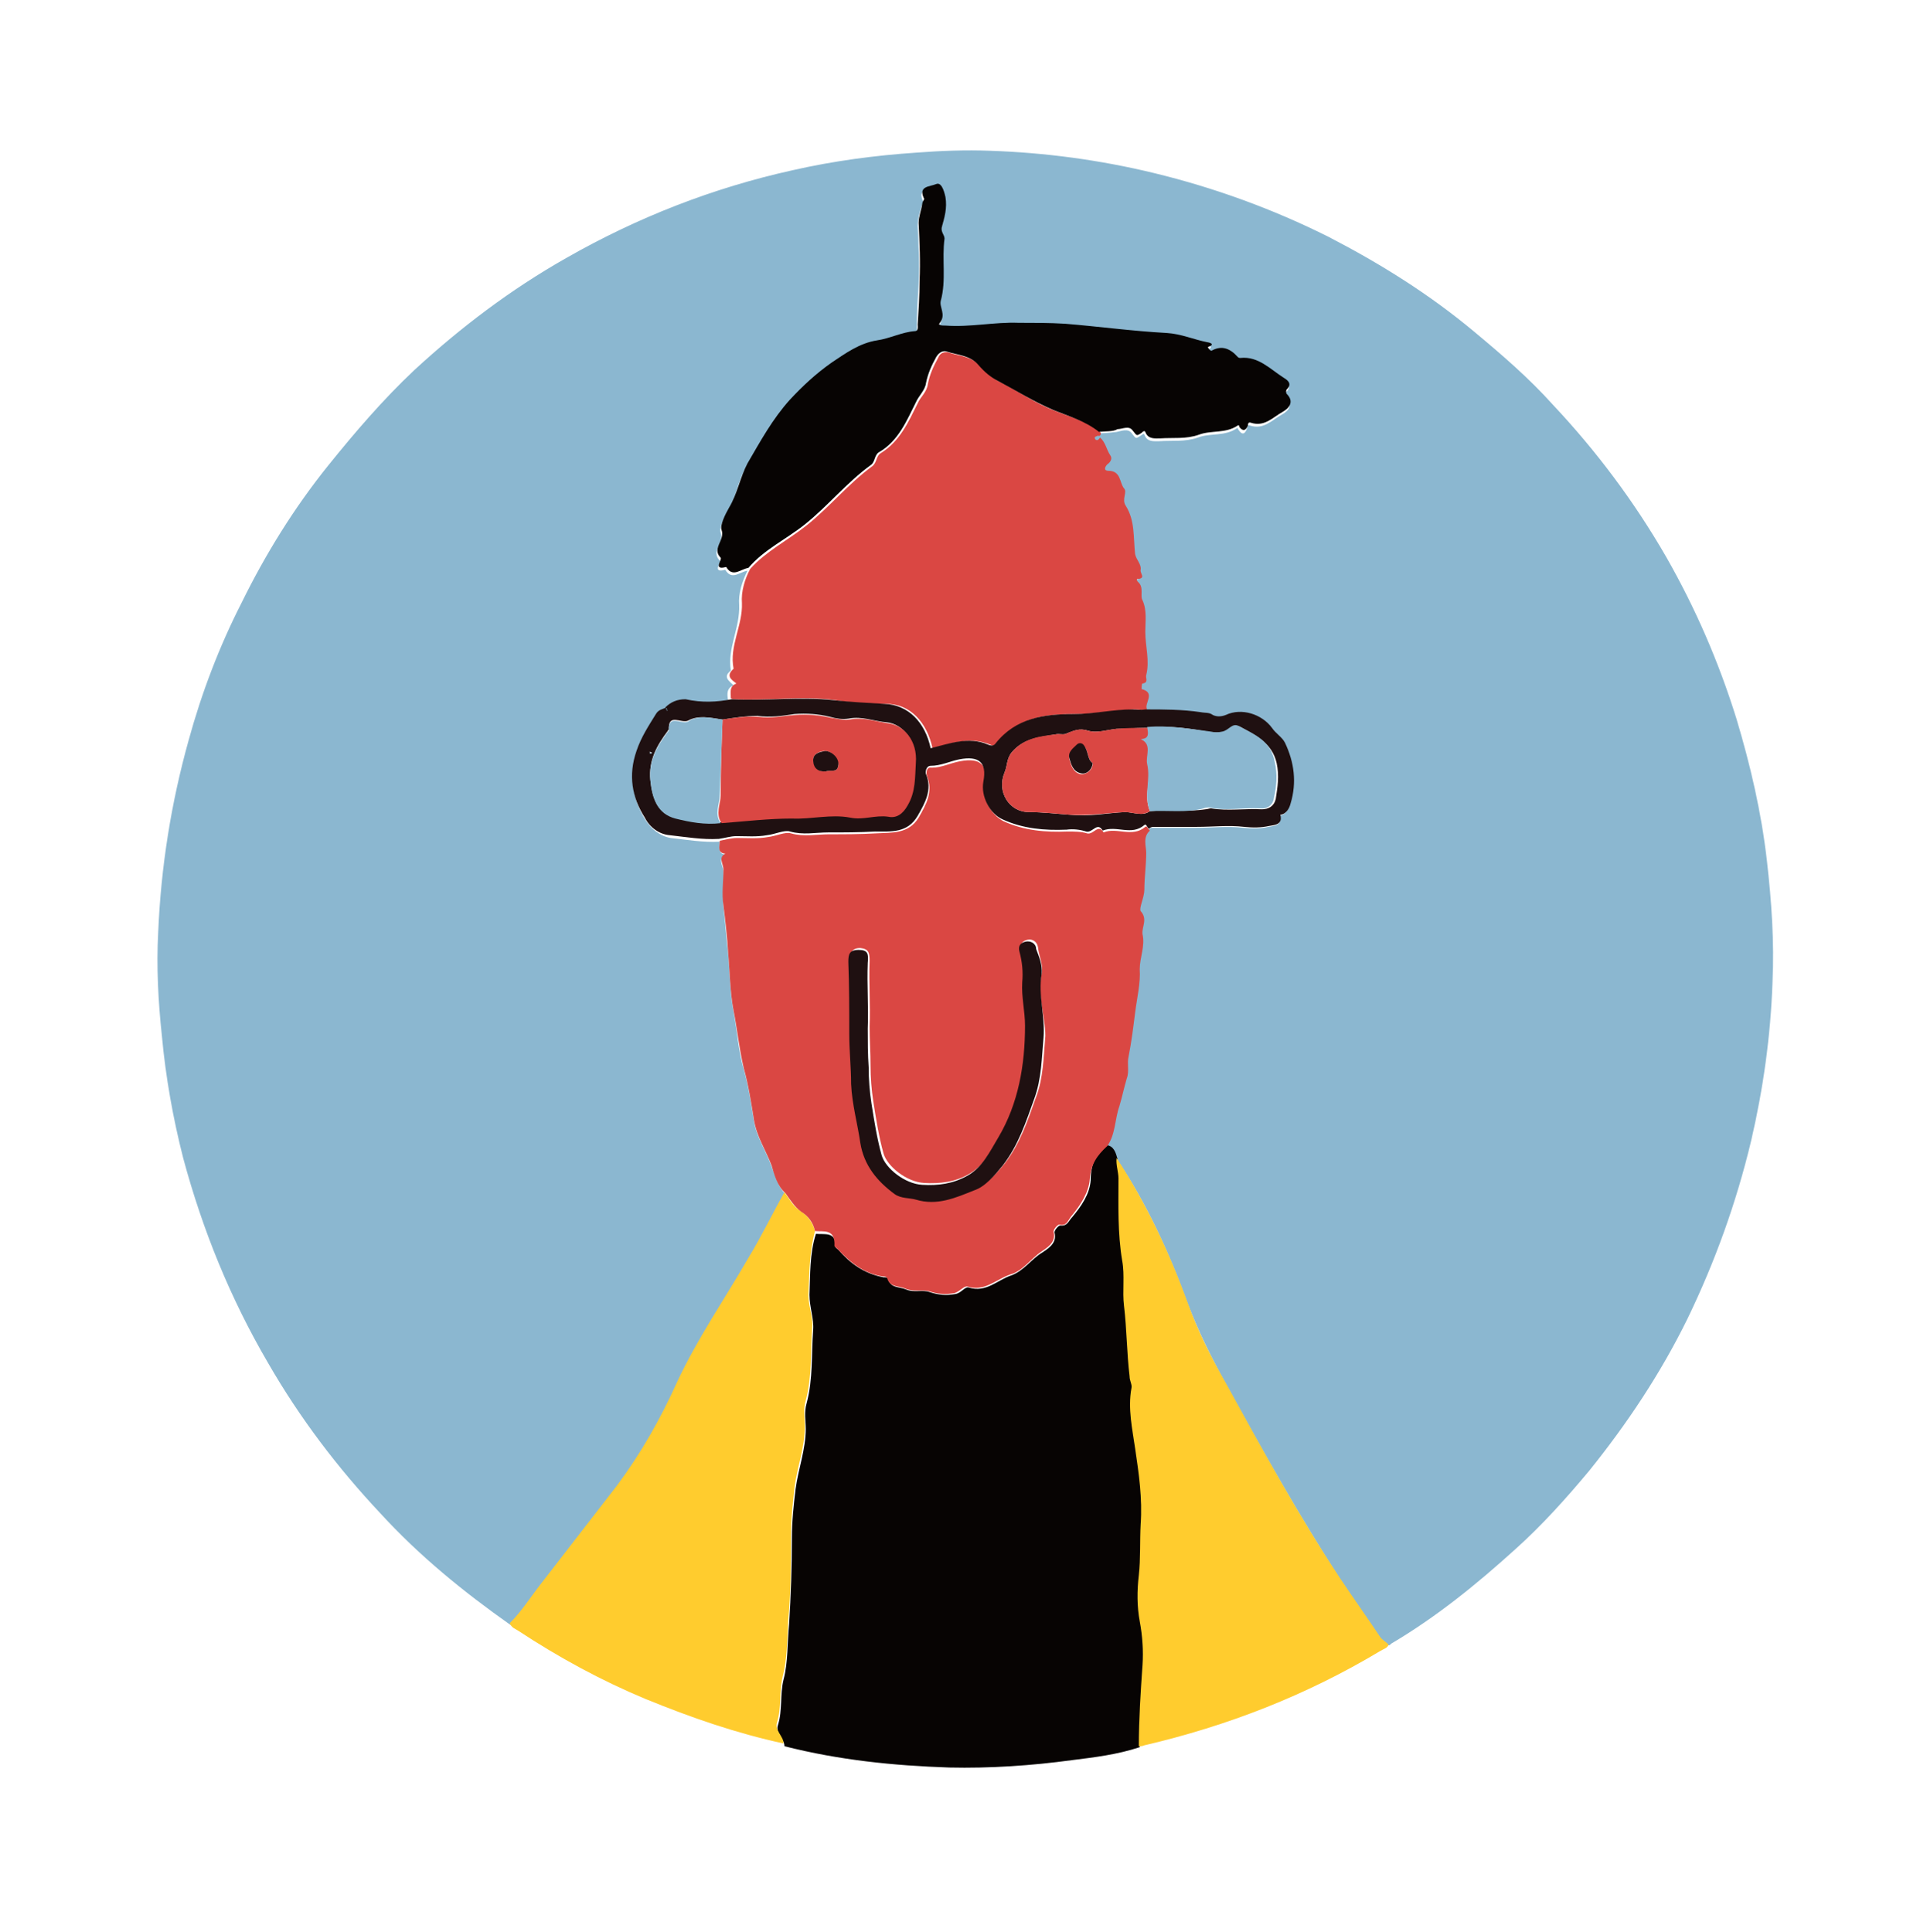
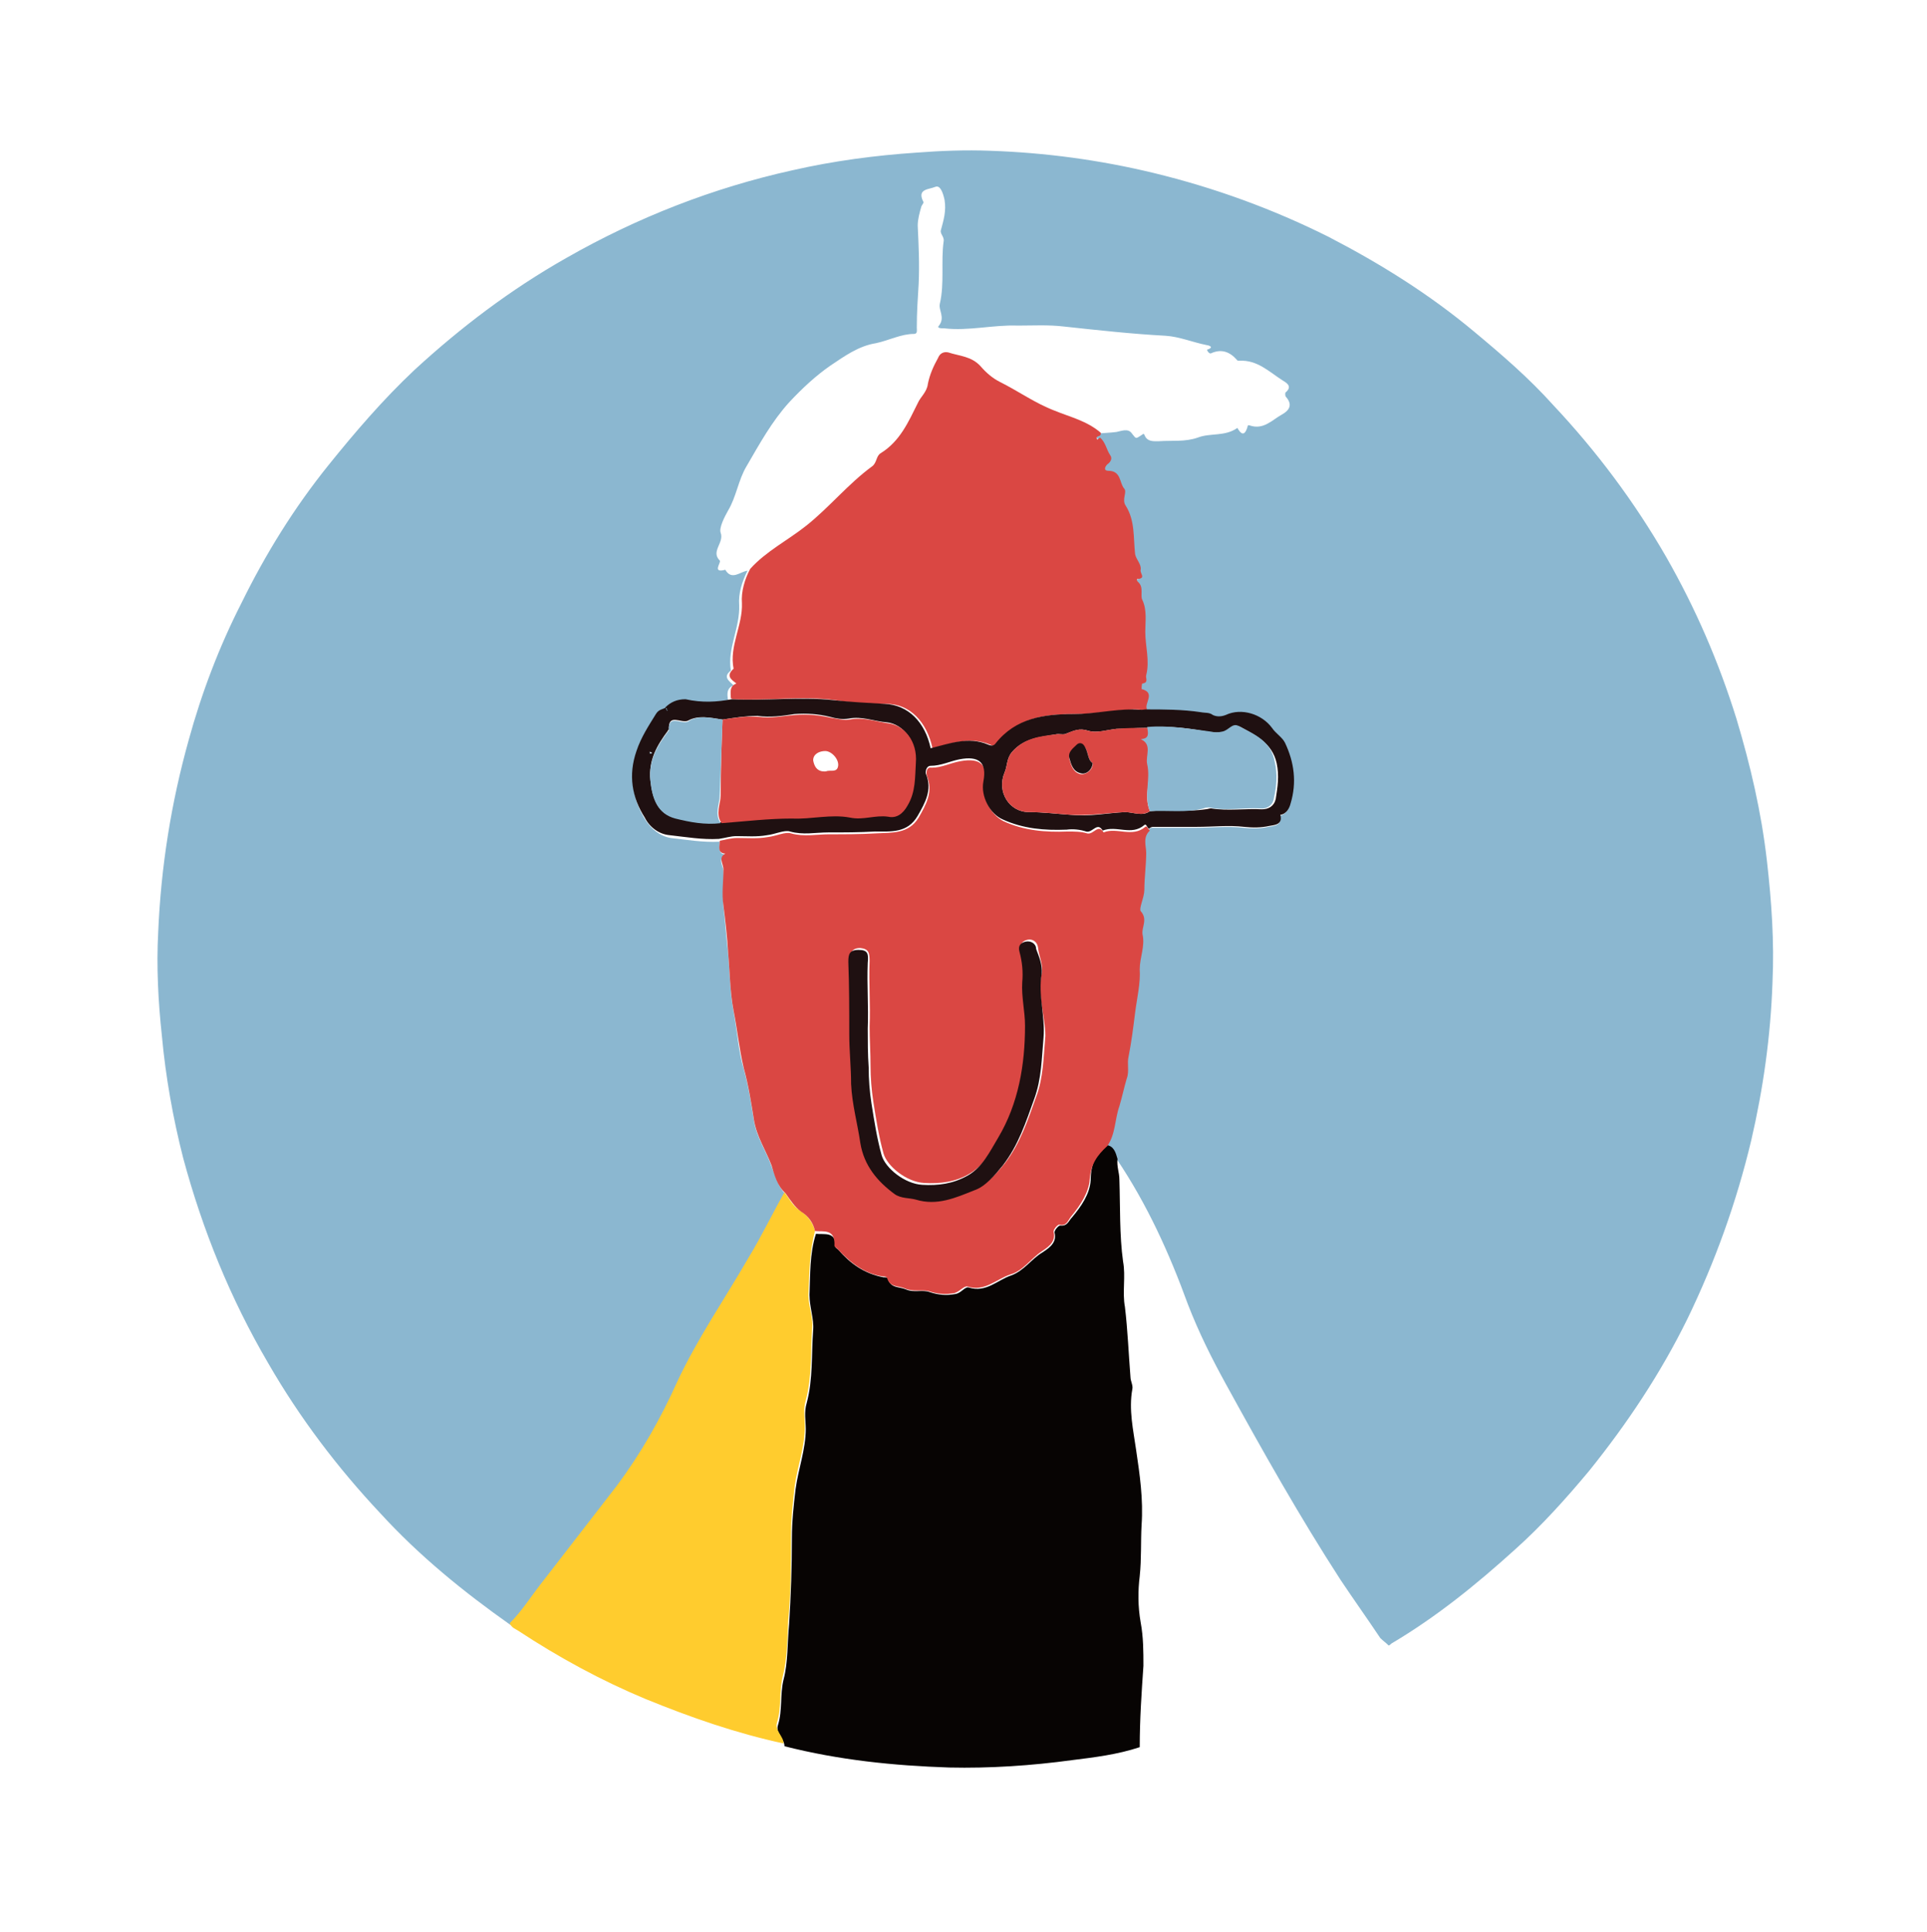
<svg xmlns="http://www.w3.org/2000/svg" version="1.2" viewBox="0 0 208.3 208.9" baseProfile="tiny-ps">
  <title>Symptomato</title>
  <path d="M55.2,175.7c-5.1-3.6-9.9-7.5-14.1-12.1c-4.6-4.9-8.7-10.3-12.1-16.2c-4.1-7-7.1-14.4-9.2-22.2  c-1.1-4.3-1.9-8.8-2.3-13.2c-0.4-3.7-0.6-7.5-0.4-11.2c0.3-7.1,1.4-14,3.3-20.8c1.4-5.1,3.3-10.1,5.7-14.8  c2.6-5.3,5.7-10.3,9.4-14.9c2.9-3.6,5.9-7.1,9.3-10.3c5-4.6,10.4-8.7,16.4-12.1c7.7-4.4,15.9-7.6,24.5-9.5c4.4-1,8.9-1.6,13.4-1.9  c2.6-0.2,5.3-0.3,7.9-0.2c6,0.2,11.9,1,17.7,2.4c6.6,1.6,12.9,3.9,18.9,6.9c5.6,2.9,10.9,6.2,15.8,10.3c3,2.5,5.9,5,8.5,7.9  c4.7,5,8.8,10.5,12.2,16.4c3.2,5.6,5.7,11.4,7.6,17.5c1.5,5,2.7,10.1,3.3,15.4c0.5,4.4,0.8,8.7,0.6,13.1c-0.2,5.8-1,11.5-2.3,17.1  c-1.6,6.7-3.9,13.1-6.9,19.3c-2.9,5.9-6.5,11.3-10.6,16.4c-2.5,3-5.1,5.9-8,8.5c-4.2,3.8-8.5,7.3-13.4,10.2  c-0.1,0.1-0.2,0.2-0.3,0.2c-0.3-0.3-0.6-0.5-0.9-0.8c-1.4-2.1-2.9-4.2-4.3-6.3c-4.4-6.8-8.4-13.9-12.3-21c-1.6-2.9-3-5.7-4.2-8.8  c-2-5.5-4.4-10.8-7.7-15.7c-0.2-0.6-0.3-1.3-1.2-1.5c1-1.3,0.9-2.8,1.3-4.3c0.3-1,0.5-2.1,0.8-3c0.3-0.8,0.1-1.6,0.2-2.4  c0.3-1.6,0.5-3.2,0.7-4.7c0.2-1.6,0.6-3.1,0.5-4.7c-0.1-1.3,0.6-2.5,0.3-3.8c-0.2-0.8,0.6-1.6-0.2-2.5c-0.2-0.2,0.4-1.4,0.4-2.3  c0-1.3,0.2-2.6,0.2-4c0-0.7-0.4-1.7,0.4-2.4c0.1-0.1,0.3-0.2,0.4-0.2c1.6,0,3.2,0,4.8,0c1.7,0,3.4-0.2,5.1,0  c0.9,0.1,1.9,0.1,2.7-0.1c0.5-0.1,1.6-0.1,1.2-1.2c0.7-0.1,1-0.8,1.1-1.2c0.6-2.2,0.4-4.5-0.6-6.6c-0.3-0.6-1-1.1-1.4-1.6  c-1.1-1.5-3.4-2.1-5-1.4c-0.4,0.2-1,0.2-1.4,0c-0.4-0.3-0.9-0.3-1.3-0.3c-2-0.3-4-0.3-6-0.3c-0.4-0.7,1-1.8-0.6-2.2  c0,0,0-0.6,0.1-0.6c0.6-0.1,0.3-0.6,0.4-0.9c0.4-1.6-0.1-3.1-0.1-4.7c0-1.1,0.2-2.2-0.3-3.4c-0.2-0.5,0.3-1.4-0.5-2  c-0.1-0.1-0.1-0.3,0-0.3c0.9-0.1,0.3-0.7,0.3-1c0.1-0.7-0.5-1.1-0.6-1.7c-0.2-1.8,0.1-3.6-1-5.2c-0.4-0.7,0.2-1.4-0.2-1.9  c-0.6-0.6-0.4-2-1.7-1.9c-0.4,0-0.4-0.4-0.1-0.7c0.3-0.3,0.6-0.6,0.3-1c-0.4-0.6-0.5-1.4-1.1-1.9c-0.1-0.1-0.1-0.1-0.2-0.2  c0-0.1,0-0.2,0.1-0.3c0.7-0.1,1.5-0.1,2.2-0.2c0.5-0.1,1.2-0.4,1.6,0.1c0.5,0.6,0.4,0.7,1,0.3c0.2-0.1,0.3-0.3,0.4-0.1  c0.3,0.8,1,0.7,1.6,0.7c1.4-0.1,2.8,0.1,4.2-0.4c1.3-0.5,2.9-0.1,4.2-1c0.1-0.1,0.1,0.1,0.2,0.2c0.4,0.6,0.7,0.4,0.9-0.2  c0.1-0.2,0-0.4,0.3-0.3c1.5,0.5,2.4-0.6,3.5-1.2c0.7-0.4,1.2-1,0.4-1.9c-0.1-0.1-0.1-0.5,0-0.5c0.8-0.7-0.1-1.1-0.4-1.3  c-1.4-0.9-2.7-2.2-4.6-2.1c-0.1,0-0.3,0-0.3-0.1c-0.8-0.9-1.7-1.2-2.8-0.7c-0.2,0.1-0.5-0.4-0.4-0.4c0.9-0.3,0-0.5-0.1-0.5  c-1.5-0.3-2.9-0.9-4.4-1c-3.7-0.2-7.3-0.6-11-1c-1.7-0.2-3.3-0.1-5-0.1c-2.6-0.1-5.3,0.6-7.9,0.3c-0.3,0-0.9,0-0.6-0.3  c0.7-0.9-0.1-1.7,0.1-2.4c0.5-2.2,0.1-4.5,0.4-6.7c0.1-0.5-0.4-0.8-0.3-1.2c0.3-1.1,0.6-2.1,0.4-3.3c-0.2-0.9-0.5-1.6-1-1.4  c-0.7,0.3-2,0.2-1.3,1.6c0.1,0.1-0.1,0.3-0.2,0.5c-0.2,0.7-0.4,1.4-0.4,2.1c0.1,2.1,0.2,4.2,0.1,6.3c-0.1,1.6-0.2,3.1-0.2,4.7  c0,0.3,0.1,0.7-0.3,0.7c-1.4,0-2.7,0.7-4.1,1c-1.9,0.3-3.4,1.4-4.9,2.4c-1.6,1.1-3.1,2.5-4.5,4c-1.9,2.1-3.2,4.5-4.6,6.9  c-0.9,1.5-1.1,3.3-2,4.8c-0.4,0.7-1,1.9-0.8,2.4c0.4,1.1-1.1,2-0.1,3c0.2,0.2-0.9,1.4,0.6,1c0.7,1.2,1.6,0.2,2.4,0.1  c-0.6,1.2-1,2.5-0.9,3.7c0.1,2.5-1.3,4.7-0.9,7.1c-0.9,0.7-0.2,1.1,0.3,1.6c-0.8,0.3-0.7,1-0.6,1.6c0,0,0.2,0.1,0.3,0.1  c-1.6,0.3-3.3,0.4-4.9,0.3c-0.9-0.1-1.6,0.2-2.2,0.9l0,0C71.7,77,71.3,77,71,77.5c-0.8,1.3-1.6,2.5-2.1,4c-0.9,2.6-0.5,5,0.9,7.2  c0.6,0.9,1.5,1.7,2.7,1.9c1.8,0.2,3.5,0.5,5.3,0.4c0,0,0,0.1,0,0.1c0,0.5-0.2,1.2,0.6,1.3c-0.8,0.5-0.3,1.1-0.2,1.7  c0.1,1.3-0.1,2.6,0,3.9c0.2,1.7,0.3,3.4,0.5,5c0.2,2.1,0.2,4.3,0.6,6.4c0.4,2.1,0.5,4.2,1.1,6.2c0.5,1.8,0.8,3.7,1.1,5.6  c0.3,1.8,1.3,3.2,1.9,4.9c0.4,1,0.7,2.2,1.5,3c-1.3,2.4-2.5,4.8-3.9,7.1c-2.6,4.4-5.5,8.7-7.7,13.4c-1.8,3.9-3.9,7.7-6.5,11.2  c-2.7,3.6-5.5,7.1-8.2,10.6C57.6,172.8,56.5,174.3,55.2,175.7z" fill="#8BB7D0" />
  <path d="M119.6,123.8c0.8,0.1,1,0.8,1.2,1.5c-0.1,0.8,0.2,1.5,0.2,2.2c0.1,3,0,6,0.4,8.9c0.3,1.6-0.1,3.3,0.2,4.9  c0.3,2.5,0.4,5.1,0.6,7.6c0,0.4,0.3,0.9,0.2,1.3c-0.4,2.2,0.1,4.4,0.4,6.5c0.4,2.7,0.8,5.4,0.6,8.2c-0.1,1.8,0,3.6-0.2,5.5  c-0.2,1.6-0.2,3.3,0.1,5c0.3,1.6,0.3,3.2,0.3,4.7c-0.2,2.9-0.4,5.8-0.4,8.8c-2.4,0.8-4.9,1.1-7.3,1.4c-4.4,0.6-8.9,0.9-13.3,0.8  c-6-0.2-11.9-0.8-17.8-2.3c0-0.8-1-1.4-0.7-2.3c0.5-1.6,0.2-3.3,0.6-4.9c0.5-1.9,0.4-4,0.6-6c0.2-3.1,0.3-6.2,0.3-9.3  c0-1.8,0.2-3.6,0.4-5.3c0.3-2.2,1.1-4.3,1.1-6.5c0-0.9-0.2-1.8,0.1-2.8c0.7-2.6,0.5-5.3,0.7-7.9c0.1-1.2-0.4-2.5-0.4-3.8  c0.1-2.2,0-4.4,0.7-6.6c0.9,0.1,2.2-0.3,2.1,1.4c0,0.1,0.2,0.2,0.3,0.3c1.3,1.5,2.8,2.6,4.9,3c0.2,0,0.5,0,0.5,0.2  c0.3,1,1.2,0.8,1.9,1.1c0.9,0.4,1.8,0,2.6,0.3c0.9,0.3,1.8,0.4,2.8,0.2c0.6-0.1,1-0.8,1.4-0.7c1.9,0.6,3.1-0.8,4.6-1.3  c1.4-0.5,2.2-1.8,3.4-2.5c0.4-0.3,1.6-0.9,1.3-2.1c-0.1-0.2,0.4-0.8,0.6-0.8c0.8,0.1,0.9-0.5,1.3-0.9c1-1.2,1.9-2.5,2-4  C117.9,125.8,118.5,124.7,119.6,123.8z" fill="#070403" />
  <path d="M88.1,133.1c-0.6,2.2-0.6,4.4-0.7,6.6c-0.1,1.3,0.5,2.6,0.4,3.8c-0.2,2.6,0,5.3-0.7,7.9c-0.3,1-0.1,1.9-0.1,2.8  c0,2.3-0.8,4.3-1.1,6.5c-0.2,1.8-0.4,3.6-0.4,5.3c0,3.1,0,6.2-0.3,9.3c-0.1,2-0.1,4.1-0.6,6c-0.4,1.7-0.1,3.3-0.6,4.9  c-0.3,0.9,0.7,1.5,0.7,2.3c-5.1-1.1-10-2.8-14.9-4.8c-4.8-2-9.4-4.5-13.8-7.4c-0.3-0.2-0.7-0.3-0.9-0.8c1.3-1.3,2.3-2.9,3.4-4.3  c2.7-3.5,5.5-7.1,8.2-10.6c2.6-3.5,4.7-7.2,6.5-11.2c2.2-4.7,5.1-8.9,7.7-13.4c1.4-2.3,2.6-4.8,3.9-7.1c0.5,0.7,0.9,1.5,1.7,2  C87.4,131.5,87.9,132.3,88.1,133.1z" fill="#FFCC2E" />
-   <path d="M123.1,188.8c0-2.9,0.2-5.9,0.4-8.8c0.1-1.5,0-3.1-0.3-4.7c-0.3-1.6-0.3-3.3-0.1-5c0.2-1.8,0.1-3.7,0.2-5.5  c0.2-2.8-0.2-5.5-0.6-8.2c-0.3-2.1-0.8-4.3-0.4-6.5c0.1-0.4-0.2-0.8-0.2-1.3c-0.3-2.5-0.3-5.1-0.6-7.6c-0.2-1.6,0.1-3.3-0.2-4.9  c-0.5-3-0.4-6-0.4-8.9c0-0.7-0.3-1.5-0.2-2.2c3.2,4.9,5.7,10.2,7.7,15.7c1.1,3.1,2.6,6,4.2,8.8c3.9,7.1,7.8,14.2,12.3,21  c1.4,2.1,2.9,4.2,4.3,6.3c0.2,0.3,0.6,0.5,0.9,0.8c-0.1,0.4-0.6,0.5-0.9,0.7c-8,4.8-16.5,8.1-25.5,10.2  C123.5,188.8,123.3,188.8,123.1,188.8z" fill="#FFCC2E" />
  <path d="M88.1,133.1c-0.2-0.9-0.7-1.6-1.5-2.1c-0.7-0.5-1.2-1.3-1.7-2c-0.9-0.8-1.2-2-1.5-3c-0.6-1.6-1.6-3.1-1.9-4.9  c-0.3-1.9-0.6-3.8-1.1-5.6c-0.5-2.1-0.7-4.2-1.1-6.2c-0.4-2.1-0.4-4.2-0.6-6.4c-0.1-1.7-0.3-3.4-0.5-5c-0.2-1.3,0-2.6,0-3.9  c0-0.6-0.6-1.3,0.2-1.7c-0.9-0.1-0.6-0.8-0.6-1.3c0,0,0-0.1,0-0.1c0.6-0.1,1.2-0.3,1.9-0.3c1.1,0,2.2,0.1,3.3-0.1  c0.9-0.1,1.9-0.6,2.5-0.4c1.4,0.4,2.8,0.1,4.1,0.1c1.7,0,3.4,0,5.1-0.1c1.7-0.1,3.5,0.1,4.6-1.7c0.8-1.4,1.6-2.8,0.9-4.5  c-0.1-0.3-0.1-1,0.5-0.9c1.1,0,2-0.5,3.1-0.7c2.2-0.4,3,0.4,2.6,2.4c-0.3,1.5,0.7,3.4,2.1,4.1c2.2,1,4.5,1.2,6.9,1.1  c0.7,0,1.5,0,2.1,0.2c0.7,0.2,1.2-1.1,1.8-0.1c1.4-0.6,3.1,0.6,4.5-0.6c0.2-0.2,0.3,0.3,0.5,0.4c-0.8,0.7-0.4,1.7-0.4,2.4  c0,1.3-0.2,2.7-0.2,4c0,0.8-0.6,2-0.4,2.3c0.8,0.9,0.1,1.7,0.2,2.5c0.3,1.3-0.3,2.5-0.3,3.8c0.1,1.5-0.3,3.1-0.5,4.7  c-0.2,1.6-0.4,3.2-0.7,4.7c-0.2,0.8,0.1,1.6-0.2,2.4c-0.3,1-0.5,2-0.8,3c-0.5,1.4-0.4,3-1.3,4.3c-1.1,1-1.8,2-1.9,3.6  c-0.1,1.4-1,2.8-2,4c-0.4,0.5-0.5,1.1-1.3,0.9c-0.2,0-0.7,0.6-0.6,0.8c0.3,1.2-0.9,1.8-1.3,2.1c-1.2,0.8-2,2.1-3.4,2.5  c-1.5,0.5-2.8,1.9-4.6,1.3c-0.4-0.1-0.8,0.5-1.4,0.7c-1,0.2-1.9,0.1-2.8-0.2c-0.8-0.2-1.7,0.1-2.6-0.3c-0.7-0.3-1.6-0.1-1.9-1.1  c-0.1-0.2-0.3-0.2-0.5-0.2c-2-0.3-3.5-1.5-4.9-3c-0.1-0.1-0.3-0.2-0.3-0.3C90.3,132.8,89,133.2,88.1,133.1z M112.6,105.3  c0.2-1-0.3-1.9-0.4-2.9c-0.1-0.6-0.6-0.9-1.1-0.8c-0.5,0.1-0.9,0.4-0.7,1.1c0.3,1.1,0.3,2.2,0.3,3.3c-0.1,1.6,0.3,3.1,0.3,4.7  c0,4.3-0.7,8.4-2.9,12.1c-0.9,1.5-1.6,3.1-3.3,4.1c-1.5,0.9-3.2,1.1-4.9,1c-1.9-0.1-4-1.8-4.4-3.2c-0.5-1.8-0.8-3.7-1.1-5.6  c-0.2-1.3-0.3-2.6-0.3-3.9c0-1.4-0.1-2.8-0.1-4.2c0.1-2.4-0.1-4.7,0-7.1c0-0.9-0.1-1.3-1-1.4c-1,0-1.1,0.6-1.1,1.3  c0.1,2.6,0.1,5.2,0.1,7.8c0,1.8,0.1,3.6,0.2,5.4c0.1,2.2,0.6,4.3,1,6.4c0.4,2.4,1.8,4.1,3.7,5.5c0.7,0.5,1.5,0.4,2.3,0.6  c2.3,0.7,4.4-0.3,6.3-1c1.2-0.5,2.2-1.6,3.1-2.7c1.7-2.2,2.5-4.7,3.4-7.2c0.8-2.1,0.8-4.4,1-6.6C113,109.9,112.1,107.6,112.6,105.3z  " fill="#DA4743" />
  <path d="M118.9,47.3c0.6,0.5,0.7,1.3,1.1,1.9c0.3,0.4,0,0.8-0.3,1c-0.3,0.3-0.4,0.7,0.1,0.7c1.4,0,1.2,1.3,1.7,1.9  c0.4,0.4-0.3,1.2,0.2,1.9c1,1.6,0.8,3.4,1,5.2c0.1,0.6,0.7,1.1,0.6,1.7c-0.1,0.4,0.6,0.9-0.3,1c-0.2,0-0.1,0.2,0,0.3  c0.7,0.6,0.2,1.5,0.5,2c0.5,1.1,0.3,2.3,0.3,3.4c0,1.6,0.5,3.1,0.1,4.7c-0.1,0.3,0.3,0.8-0.4,0.9c-0.1,0-0.1,0.6-0.1,0.6  c1.6,0.4,0.2,1.6,0.6,2.2c-0.5,0.1-0.9,0-1.4,0c-2.1,0.1-4.2,0.5-6.3,0.5c-3.2,0-6.3,0.3-8.5,3.2c-0.2,0.3-0.6,0.2-0.8,0.1  c-2.1-0.9-4.2-0.1-6.2,0.4c-0.6-2.8-2.4-4.8-5-4.8c-1.9,0-3.8-0.1-5.5-0.4c-3.7-0.5-7.3,0.1-11-0.1c-0.1,0-0.3-0.1-0.3-0.1  c0-0.6-0.2-1.3,0.6-1.6c-0.5-0.4-1.2-0.8-0.3-1.6c-0.5-2.4,1-4.7,0.9-7.1c-0.1-1.2,0.3-2.6,0.9-3.7c1.7-1.9,4.1-3.1,6.1-4.7  c2.5-2,4.5-4.5,7.1-6.4c0.5-0.4,0.4-1.1,0.9-1.4c2.1-1.3,3-3.4,4-5.4c0.3-0.7,1-1.2,1.1-2.1c0.2-1,0.6-1.9,1.1-2.8  c0.2-0.5,0.6-0.7,1.1-0.6c1.2,0.4,2.5,0.4,3.5,1.5c0.6,0.7,1.3,1.3,2.1,1.7c2,1,3.8,2.3,5.9,3.1c1.7,0.7,3.5,1.1,5,2.4  c0,0.1,0,0.2-0.1,0.3c-0.2,0.1-0.5,0.1-0.3,0.4C118.6,47.6,118.8,47.4,118.9,47.3z" fill="#DA4743" />
-   <path d="M118.8,46.7c-1.5-1.2-3.3-1.7-5-2.4c-2.1-0.9-4-2.1-5.9-3.1c-0.8-0.4-1.5-1-2.1-1.7c-0.9-1.1-2.3-1.1-3.5-1.5  c-0.4-0.1-0.8,0.1-1.1,0.6c-0.5,0.9-0.9,1.8-1.1,2.8c-0.1,0.8-0.8,1.4-1.1,2.1c-1,2-1.9,4.2-4,5.4c-0.5,0.3-0.4,1.1-0.9,1.4  c-2.6,1.9-4.6,4.4-7.1,6.4c-2,1.6-4.4,2.7-6.1,4.7c-0.8,0.1-1.7,1.1-2.4-0.1c-1.5,0.4-0.4-0.8-0.6-1c-1-1,0.5-1.9,0.1-3  c-0.2-0.5,0.4-1.7,0.8-2.4c0.9-1.5,1.2-3.3,2-4.8c1.4-2.4,2.7-4.8,4.6-6.9c1.4-1.5,2.8-2.8,4.5-4c1.5-1,3-2.1,4.9-2.4  c1.4-0.2,2.7-0.9,4.1-1c0.4,0,0.3-0.5,0.3-0.7c0.1-1.6,0.2-3.1,0.2-4.7c0.1-2.1,0-4.2-0.1-6.3c0-0.7,0.3-1.4,0.4-2.1  c0-0.2,0.2-0.4,0.2-0.5c-0.7-1.4,0.6-1.3,1.3-1.6c0.5-0.2,0.8,0.5,1,1.4c0.2,1.2-0.1,2.2-0.4,3.3c-0.1,0.5,0.3,0.8,0.3,1.2  c-0.3,2.2,0.2,4.5-0.4,6.7c-0.2,0.7,0.6,1.5-0.1,2.4c-0.3,0.3,0.3,0.3,0.6,0.3c2.7,0.2,5.3-0.4,7.9-0.3c1.7,0,3.3,0,5,0.1  c3.7,0.3,7.3,0.8,11,1c1.6,0.1,2.9,0.7,4.4,1c0.1,0,1,0.2,0.1,0.5c-0.1,0,0.2,0.5,0.4,0.4c1.1-0.6,2-0.2,2.8,0.7  c0.1,0.1,0.2,0.1,0.3,0.1c1.9-0.2,3.2,1.2,4.6,2.1c0.3,0.2,1.1,0.6,0.4,1.3c-0.1,0.1-0.1,0.4,0,0.5c0.8,0.8,0.3,1.5-0.4,1.9  c-1.1,0.6-2,1.7-3.5,1.2c-0.3-0.1-0.3,0.2-0.3,0.3c-0.2,0.5-0.5,0.7-0.9,0.2c-0.1-0.1,0-0.3-0.2-0.2c-1.3,0.9-2.9,0.5-4.2,1  c-1.4,0.5-2.8,0.3-4.2,0.4c-0.6,0-1.3,0.1-1.6-0.7c-0.1-0.2-0.3,0-0.4,0.1c-0.6,0.4-0.5,0.3-1-0.3c-0.4-0.5-1.1-0.1-1.6-0.1  C120.3,46.7,119.5,46.6,118.8,46.7z" fill="#070403" />
  <path d="M79.1,75.6c3.7,0.2,7.3-0.3,11,0.1c1.8,0.2,3.7,0.3,5.5,0.4c2.6,0.1,4.4,2,5,4.8c2-0.5,4.1-1.3,6.2-0.4  c0.2,0.1,0.6,0.2,0.8-0.1c2.2-2.8,5.3-3.2,8.5-3.2c2.1,0,4.2-0.5,6.3-0.5c0.5,0,0.9,0.1,1.4,0c2,0,4,0,6,0.3c0.5,0.1,0.9,0,1.3,0.3  c0.4,0.2,0.9,0.2,1.4,0c1.7-0.8,3.9-0.1,5,1.4c0.4,0.6,1.1,1,1.4,1.6c1,2.1,1.3,4.3,0.6,6.6c-0.1,0.4-0.4,1.1-1.1,1.2  c0.3,1.1-0.7,1.1-1.2,1.2c-0.9,0.2-1.8,0.2-2.7,0.1c-1.7-0.2-3.4,0-5.1,0c-1.6,0-3.2,0-4.8,0c-0.1,0-0.3,0.1-0.4,0.2  c-0.2-0.1-0.3-0.6-0.5-0.4c-1.4,1.2-3,0-4.5,0.6c-0.6-1-1.1,0.3-1.8,0.1c-0.6-0.2-1.4-0.3-2.1-0.2c-2.4,0.1-4.7-0.1-6.9-1.1  c-1.4-0.6-2.4-2.5-2.1-4.1c0.4-2.1-0.5-2.8-2.6-2.4c-1,0.2-2,0.7-3.1,0.7c-0.5,0-0.6,0.7-0.5,0.9c0.7,1.7-0.1,3.1-0.9,4.5  c-1.1,1.9-2.9,1.7-4.6,1.7c-1.7,0.1-3.4,0.1-5.1,0.1c-1.3,0-2.7,0.3-4.1-0.1c-0.6-0.2-1.6,0.3-2.5,0.4c-1.1,0.2-2.2,0.1-3.3,0.1  c-0.6,0-1.2,0.2-1.9,0.3c-1.8,0.1-3.5-0.2-5.3-0.4c-1.2-0.1-2.2-0.9-2.7-1.9c-1.4-2.2-1.8-4.6-0.9-7.2c0.5-1.5,1.3-2.7,2.1-4  c0.3-0.5,0.7-0.5,1.1-0.7c0,0.1,0,0.1,0,0.2c0,0,0.1,0,0.1-0.1c-0.1,0-0.1-0.1-0.2-0.1c0.6-0.6,1.3-0.9,2.2-0.9  C75.9,76,77.5,75.9,79.1,75.6z M124.3,87.7c2-0.2,4,0.1,6-0.2c0.2,0,0.4-0.1,0.6-0.1c1.8,0.3,3.7,0,5.5,0.1c0.7,0,1.3-0.3,1.5-1.1  c0.2-1.3,0.4-2.5,0.1-3.9c-0.5-2.2-2.3-3-3.9-3.9c-0.7-0.4-1.1,0.6-1.8,0.6c-0.4,0-0.8,0-1.2,0c-2.3-0.4-4.6-0.8-6.9-0.5  c-0.2,0-0.3,0-0.5,0c-1,0-2,0.1-3,0.1c-1,0.1-2.1,0.5-3.1,0.2c-0.9-0.3-1.5,0-2.3,0.3c-0.3,0.2-0.8,0-1.2,0.1  c-1.7,0.3-3.4,0.4-4.7,1.9c-0.6,0.7-0.5,1.5-0.8,2.2c-0.9,2.1,0.5,4.3,2.6,4.3c1.5,0,3.1,0.2,4.6,0.3c2,0.2,3.9-0.2,5.8-0.3  C122.5,87.8,123.5,88.3,124.3,87.7z M78.1,77.8c-1.3-0.2-2.6-0.5-3.7,0.1c-0.7,0.4-2.2-0.9-2.1,1c0,0-0.1,0-0.1,0.1  c-1.2,1.6-2.1,3.2-1.9,5.3c0.2,2,0.8,3.7,2.7,4.1c1.6,0.4,3.2,0.7,4.9,0.5c2.5-0.2,5.1-0.6,7.6-0.5c2.1,0,4.2-0.5,6.3-0.1  c1.4,0.3,2.7-0.4,4.1-0.1c0.9,0.1,1.5-0.3,2.1-1.2c0.9-1.5,0.8-3.1,0.9-4.6c0.2-2.3-1.3-4.1-3-4.3c-1.4-0.1-2.7-0.7-4.2-0.4  c-0.6,0.1-1.3,0-2-0.2c-1.2-0.3-2.5-0.4-3.8-0.3c-1.3,0.2-2.7,0.4-4,0.2C80.6,77.4,79.4,77.6,78.1,77.8z M70.5,81.4  c-0.1,0-0.1-0.1-0.2-0.1c0,0-0.1,0-0.1,0c0,0,0.1,0.1,0.1,0.1C70.4,81.5,70.5,81.4,70.5,81.4z" fill="#1F1011" />
  <path d="M112.6,105.3c-0.4,2.3,0.4,4.6,0.2,6.9c-0.2,2.2-0.2,4.4-1,6.6c-0.9,2.5-1.7,5-3.4,7.2  c-0.9,1.1-1.9,2.3-3.1,2.7c-2,0.8-4,1.7-6.3,1c-0.7-0.2-1.6-0.1-2.3-0.6c-1.9-1.4-3.3-3.1-3.7-5.5c-0.3-2.1-0.9-4.2-1-6.4  c0-1.8-0.2-3.6-0.2-5.4c0-2.6,0-5.2-0.1-7.8c0-0.8,0.1-1.3,1.1-1.3c1,0,1.1,0.4,1,1.4c-0.1,2.4,0.1,4.7,0,7.1c0,1.4,0,2.8,0.1,4.2  c0,1.3,0.1,2.6,0.3,3.9c0.3,1.9,0.6,3.8,1.1,5.6c0.4,1.4,2.5,3.1,4.4,3.2c1.7,0.1,3.3-0.1,4.9-1c1.6-0.9,2.4-2.6,3.3-4.1  c2.2-3.7,2.9-7.9,2.9-12.1c0-1.6-0.4-3.1-0.3-4.7c0.1-1.1,0-2.2-0.3-3.3c-0.2-0.7,0.2-1,0.7-1.1c0.5-0.1,1.1,0.2,1.1,0.8  C112.3,103.4,112.7,104.3,112.6,105.3z" fill="#1F1011" />
-   <path d="M118.9,47.3c-0.1,0.2-0.3,0.4-0.5,0.2c-0.2-0.3,0.1-0.3,0.3-0.4C118.8,47.1,118.8,47.2,118.9,47.3z" fill="#8BB7D0" />
  <path d="M78.1,77.8c1.3-0.2,2.5-0.4,3.9-0.3c1.3,0.2,2.6-0.1,4-0.2c1.2-0.1,2.5,0,3.8,0.3c0.7,0.1,1.4,0.3,2,0.2  c1.5-0.3,2.8,0.2,4.2,0.4c1.7,0.2,3.2,1.9,3,4.3c-0.1,1.5,0,3.1-0.9,4.6c-0.5,0.9-1.2,1.4-2.1,1.2c-1.4-0.2-2.7,0.4-4.1,0.1  c-2.1-0.4-4.2,0.2-6.3,0.1c-2.5,0-5,0.3-7.6,0.5c-0.7-1-0.1-2.1-0.1-3C77.9,83.2,78,80.5,78.1,77.8z M89.3,83.4  c0.4-0.2,1.2,0.2,1.3-0.6c0.1-0.7-0.7-1.6-1.4-1.6c-0.6,0-1.3,0.3-1.3,1C88,82.8,88.3,83.5,89.3,83.4z" fill="#DA4743" />
  <path d="M124.3,87.7c-0.9,0.6-1.8,0.1-2.7,0.1c-1.9,0.1-3.8,0.4-5.8,0.3c-1.5-0.1-3-0.3-4.6-0.3c-2.1,0-3.5-2.2-2.6-4.3  c0.3-0.7,0.2-1.5,0.8-2.2c1.3-1.5,3-1.7,4.7-1.9c0.4-0.1,0.8,0.1,1.2-0.1c0.7-0.3,1.4-0.6,2.3-0.3c1,0.3,2-0.1,3.1-0.2  c1-0.1,2-0.1,3-0.1c0.2,0,0.3,0,0.5,0c0.1,0.6,0.2,1.3-0.7,1.3c1.3,0.6,0.5,1.8,0.7,2.7C124.4,84.3,123.6,86.1,124.3,87.7z   M118.1,82.5c-0.6-0.4-0.4-1.4-1-1.9c-0.3-0.2-0.5-0.3-0.7,0c-0.4,0.4-0.9,0.8-0.8,1.5c0.2,0.7,0.4,1.4,1.2,1.6  C117.4,83.8,118.2,83.2,118.1,82.5z" fill="#DA4743" />
  <path d="M124.3,87.7c-0.7-1.7,0.1-3.4-0.3-5.1c-0.2-0.9,0.6-2.1-0.7-2.7c1,0,0.8-0.7,0.7-1.3c2.3-0.2,4.6,0.2,6.9,0.5  c0.4,0.1,0.8,0.1,1.2,0c0.7-0.1,1.1-1,1.8-0.6c1.7,0.9,3.5,1.6,3.9,3.9c0.3,1.3,0.2,2.6-0.1,3.9c-0.1,0.8-0.8,1.2-1.5,1.1  c-1.8-0.1-3.7,0.3-5.5-0.1c-0.2,0-0.4,0-0.6,0.1C128.3,87.9,126.3,87.6,124.3,87.7z" fill="#8BB7D0" />
  <path d="M78.1,77.8c-0.1,2.7-0.2,5.4-0.3,8.2c0,0.9-0.6,2,0.1,3c-1.7,0.2-3.3-0.1-4.9-0.5c-1.9-0.5-2.5-2.1-2.7-4.1  c-0.2-2.1,0.7-3.7,1.9-5.3c0,0,0.1-0.1,0.1-0.1c-0.1-1.9,1.4-0.6,2.1-1C75.4,77.3,76.8,77.6,78.1,77.8z" fill="#8BB7D0" />
  <path d="M70.5,81.4c-0.1,0-0.1,0.1-0.2,0.1c0,0-0.1-0.1-0.1-0.1c0,0,0.1-0.1,0.1,0C70.4,81.4,70.5,81.4,70.5,81.4z" fill="#8BB7D0" />
  <path d="M72,76.7c0.1,0,0.1,0.1,0.2,0.1c0,0-0.1,0-0.1,0.1C72.1,76.8,72.1,76.8,72,76.7C72.1,76.7,72,76.7,72,76.7z" fill="#8BB7D0" />
-   <path d="M89.3,83.4c-1.1,0.1-1.4-0.6-1.4-1.2c0-0.7,0.6-0.9,1.3-1c0.7,0,1.6,0.8,1.4,1.6C90.5,83.6,89.7,83.2,89.3,83.4  z" fill="#1F1011" />
  <path d="M118.1,82.5c0,0.7-0.7,1.3-1.3,1.1c-0.8-0.2-1-0.9-1.2-1.6c-0.2-0.7,0.4-1.1,0.8-1.5c0.2-0.2,0.5-0.2,0.7,0  C117.7,81.2,117.5,82.1,118.1,82.5z" fill="#1F1011" />
</svg>